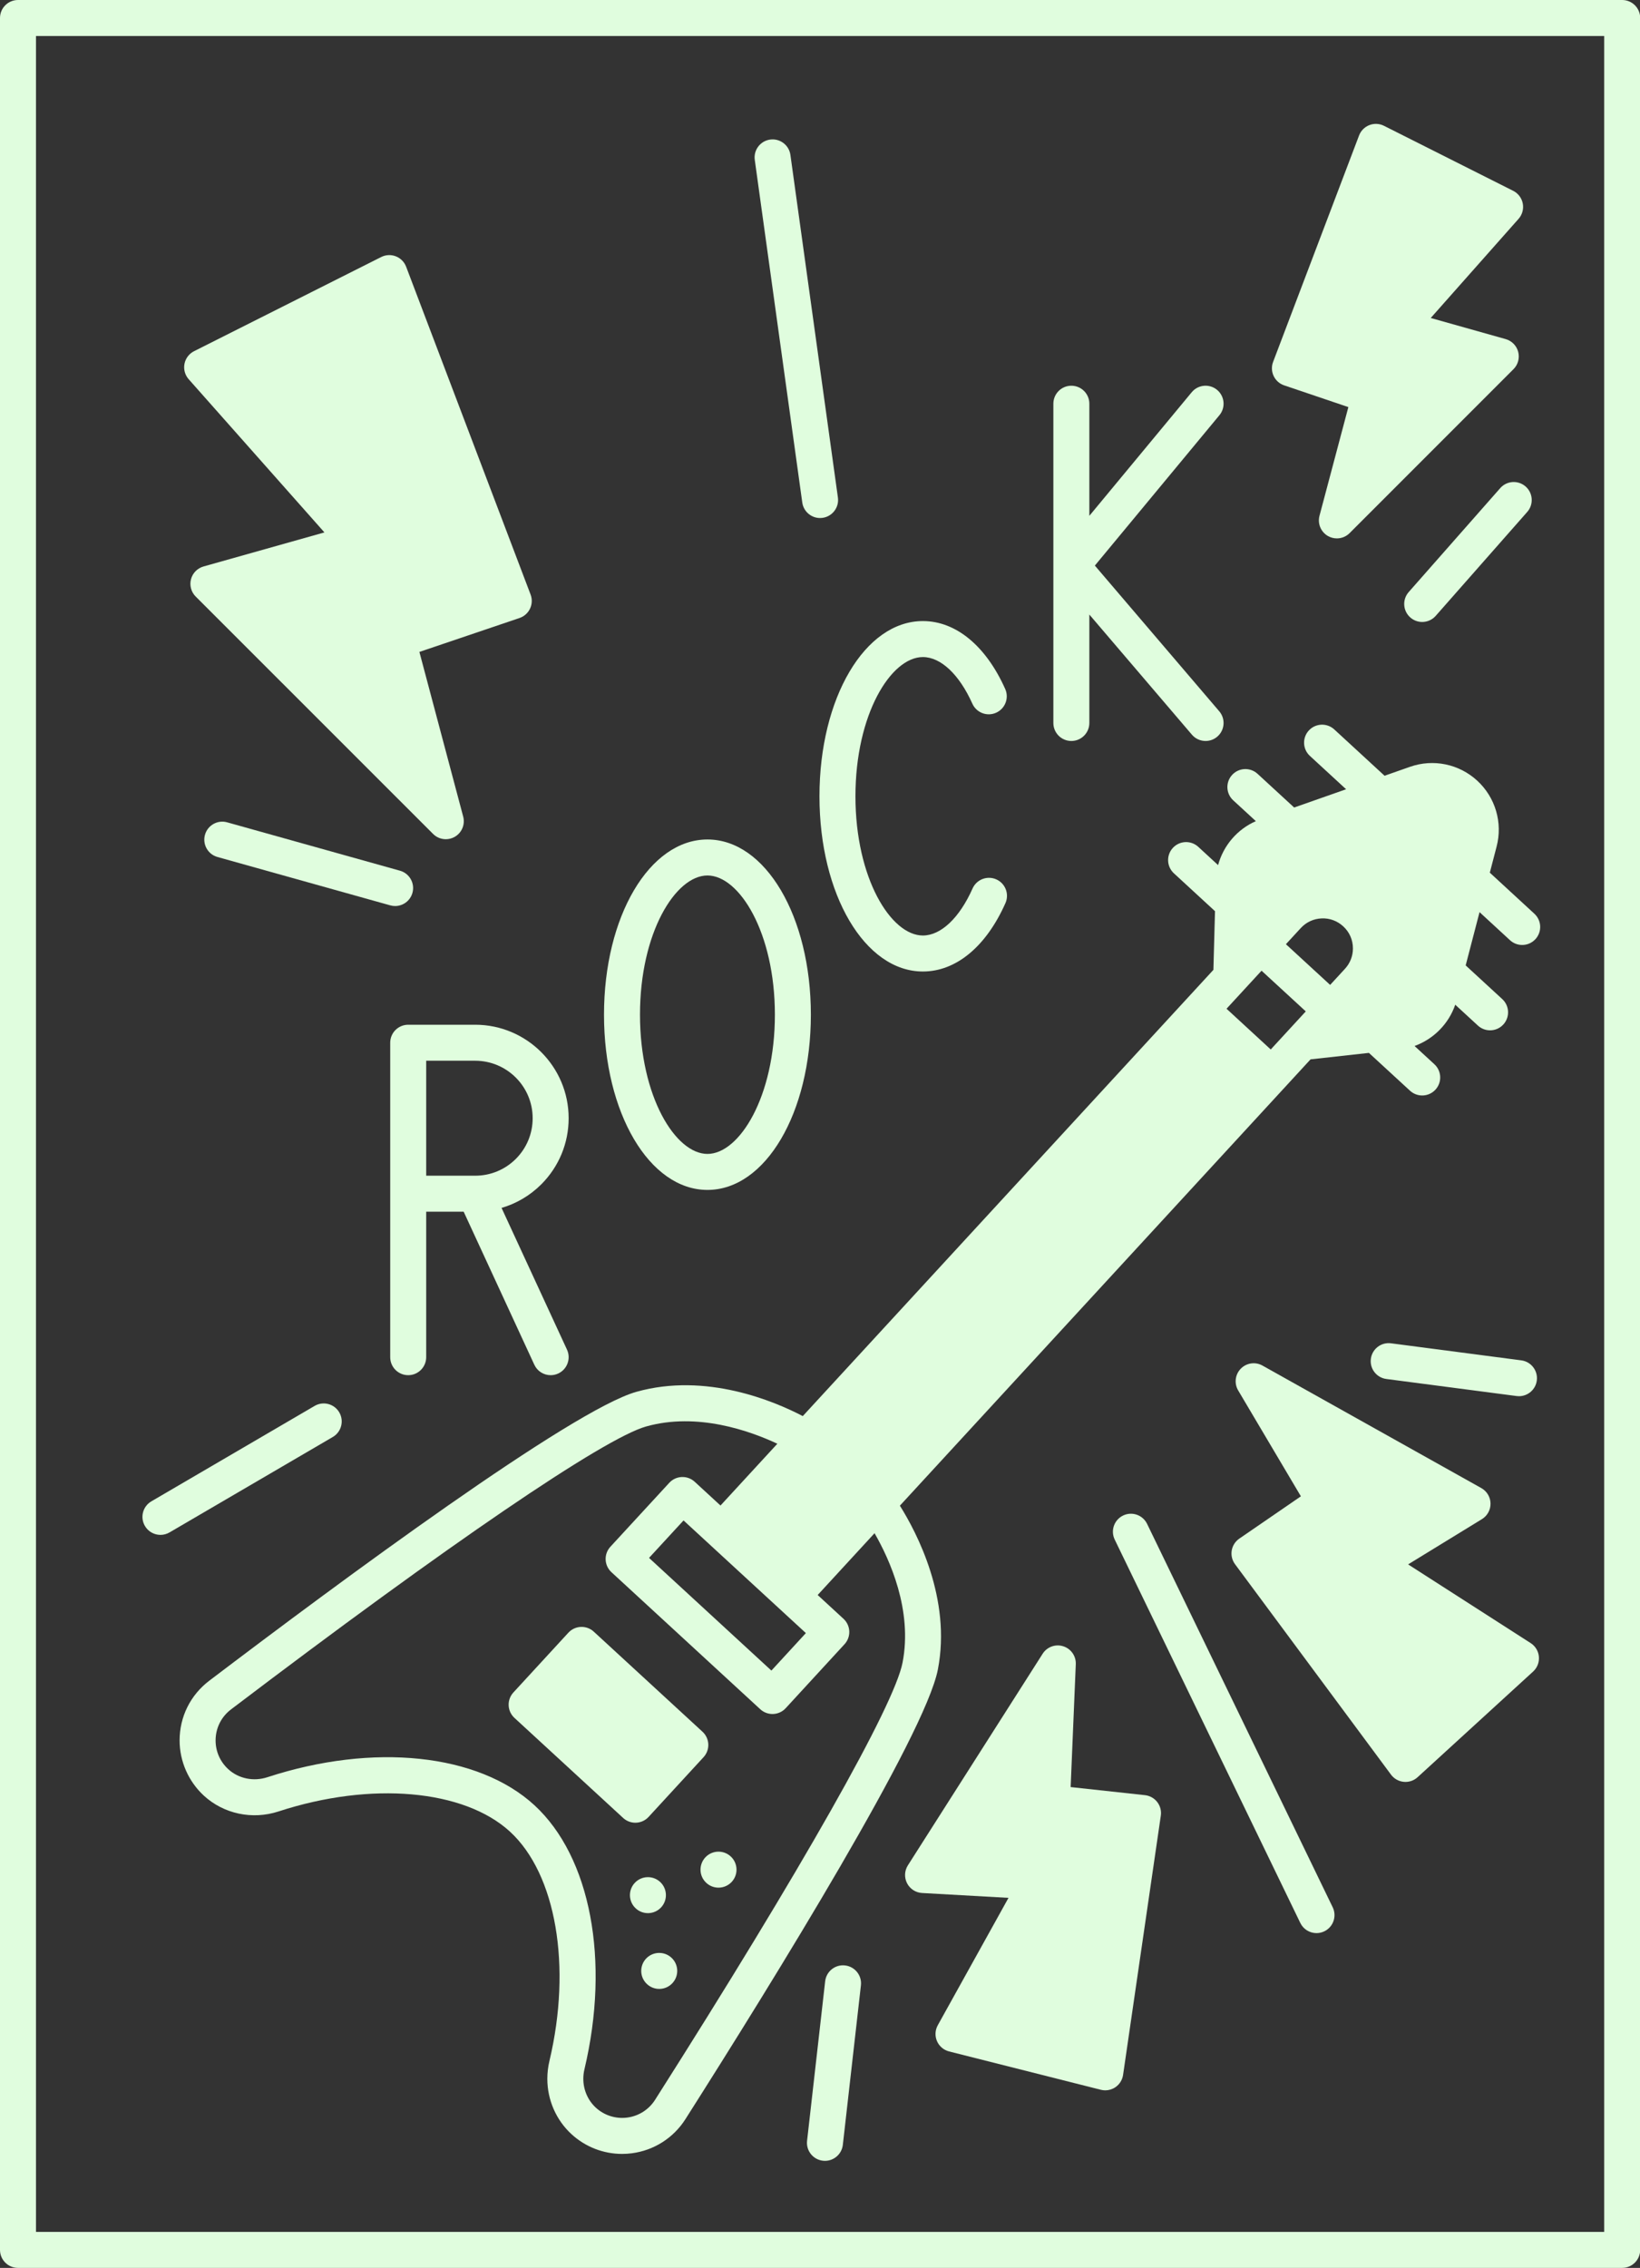
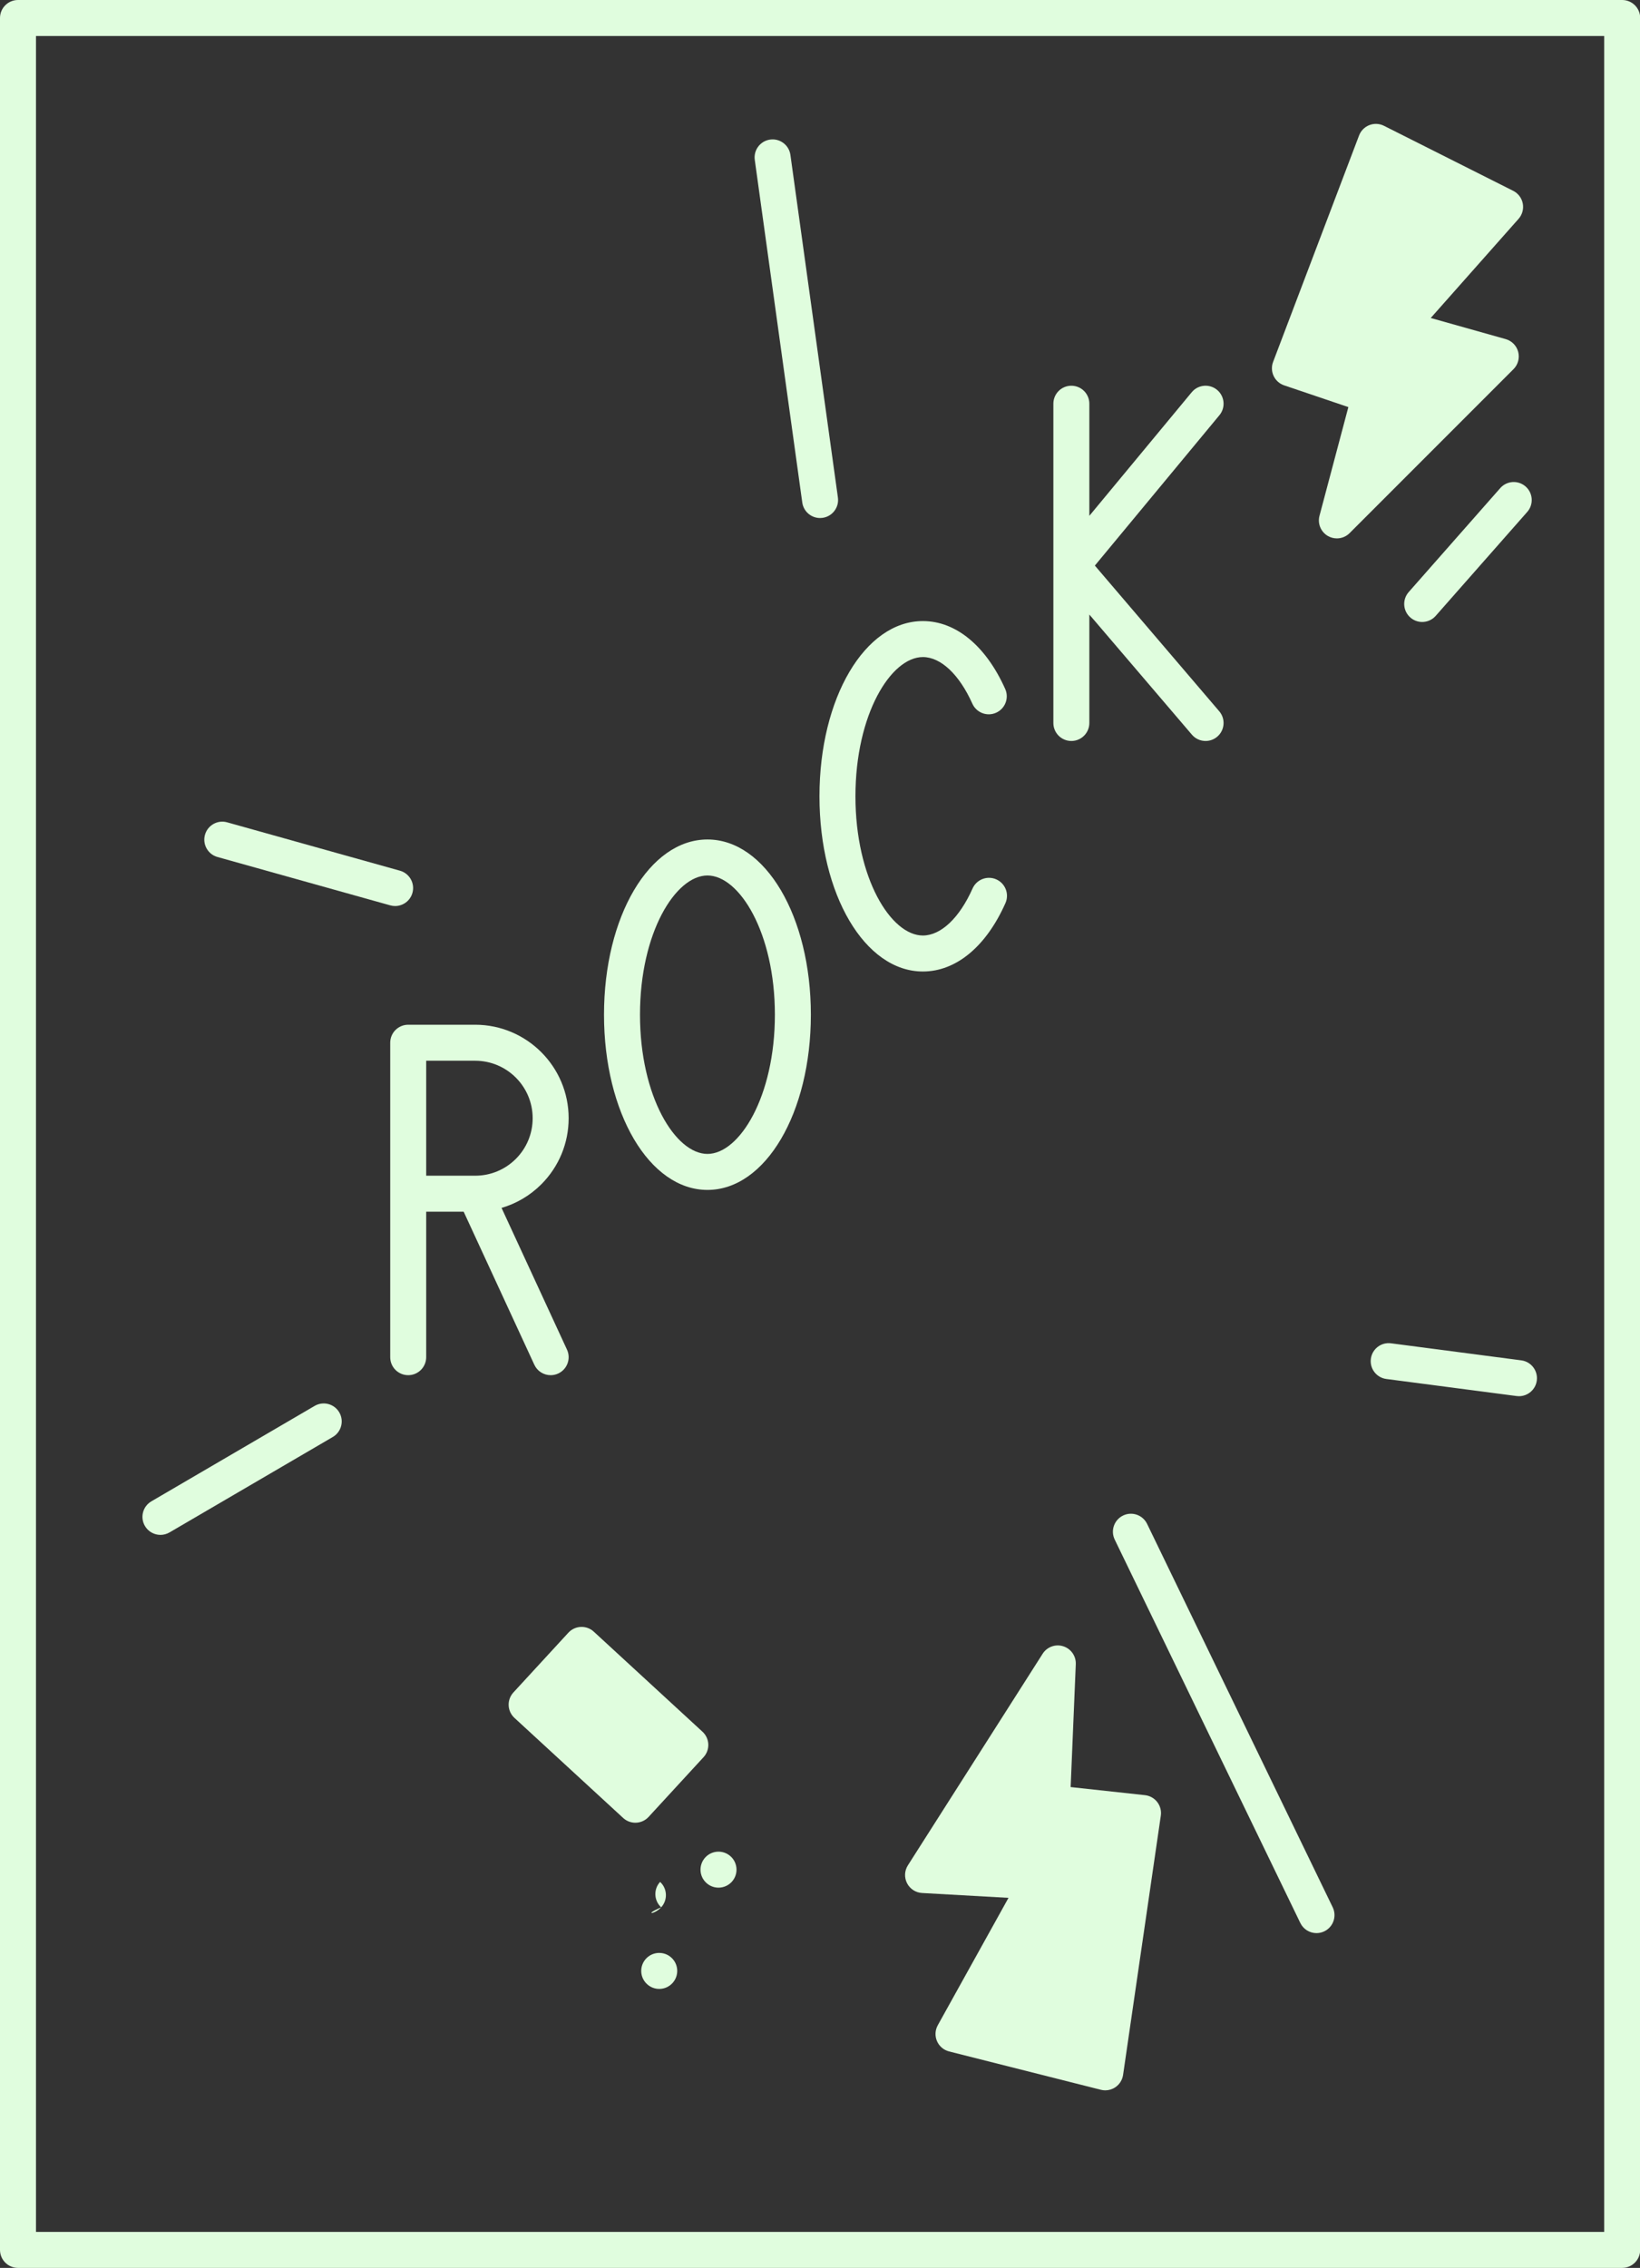
<svg xmlns="http://www.w3.org/2000/svg" fill="#e0fdde" height="504" preserveAspectRatio="xMidYMid meet" version="1" viewBox="0.0 0.0 364.6 504.0" width="364.6" zoomAndPan="magnify">
  <rect x="0.0" y="0.0" width="364.6" height="504.0" fill="#333333" stroke="none" />
  <g id="change1_1">
    <path d="M156.79,412.79c-1.49,1.63-1.39,4.16,0.24,5.65c1.62,1.5,4.15,1.39,5.65-0.23c1.5-1.63,1.39-4.16-0.23-5.65 C160.82,411.06,158.29,411.16,156.79,412.79z" />
    <path d="M143.61,435.29c-1.49,1.63-1.39,4.16,0.24,5.65c1.62,1.5,4.15,1.4,5.65-0.23s1.39-4.16-0.23-5.65 C147.64,433.56,145.11,433.67,143.61,435.29z" />
-     <path d="M146.99,423.87c1.49-1.62,1.39-4.15-0.24-5.65c-1.62-1.49-4.15-1.39-5.65,0.24c-1.49,1.62-1.39,4.15,0.24,5.65 C142.96,425.6,145.49,425.5,146.99,423.87z" />
+     <path d="M146.99,423.87c1.49-1.62,1.39-4.15-0.24-5.65c-1.49,1.62-1.39,4.15,0.24,5.65 C142.96,425.6,145.49,425.5,146.99,423.87z" />
    <path d="M360.64,0H4C1.791,0,0,1.791,0,4v496c0,2.209,1.791,4,4,4h356.64c2.209,0,4-1.791,4-4V4C364.64,1.791,362.849,0,360.64,0z M356.64,496H8V8h348.64V496z" />
    <path d="M141.416,405.066c1.06-0.044,2.059-0.507,2.777-1.288l12.22-13.28c1.496-1.625,1.391-4.155-0.235-5.651l-24.17-22.24 c-1.625-1.496-4.156-1.39-5.652,0.234l-12.22,13.28c-0.718,0.781-1.097,1.815-1.053,2.875c0.044,1.061,0.507,2.06,1.288,2.777 l24.17,22.24c0.74,0.681,1.707,1.057,2.708,1.057C141.305,405.07,141.361,405.069,141.416,405.066z" />
-     <path d="M279.197,182.487c-4.151,1.81-7.233,5.456-8.394,9.765l-4.404-4.055c-1.625-1.496-4.155-1.392-5.652,0.232 c-1.497,1.626-1.392,4.156,0.233,5.652l9.135,8.412l-0.354,13.04l-91.291,99.17c-6.254-3.27-21.464-9.764-36.995-5.394 c-14.357,4.042-65.655,41.961-94.954,64.204c-4.189,3.179-6.592,8.015-6.592,13.267c0,4.637,1.96,9.104,5.38,12.262 c4.423,4.074,10.789,5.423,16.612,3.52c20.555-6.716,41.241-4.904,51.479,4.511c10.229,9.417,13.744,29.886,8.748,50.933 c-0.311,1.309-0.469,2.646-0.469,3.976c0,4.674,1.95,9.15,5.351,12.282c3.101,2.855,7.118,4.406,11.273,4.406 c0.719,0,1.443-0.047,2.167-0.142c4.905-0.639,9.243-3.396,11.904-7.572c19.749-31.065,53.302-85.358,56.131-99.942 c3.051-15.698-4.688-30.415-8.446-36.404l91.298-99.186l12.973-1.436l9.14,8.408c0.769,0.706,1.739,1.056,2.707,1.056 c1.08,0,2.156-0.435,2.945-1.292c1.496-1.626,1.39-4.156-0.236-5.652l-4.407-4.054c4.193-1.514,7.573-4.886,9.044-9.173 l5.037,4.635c0.769,0.707,1.739,1.057,2.708,1.057c1.08,0,2.156-0.435,2.944-1.292c1.496-1.625,1.391-4.156-0.235-5.651 l-8.134-7.484l3.083-11.839l6.772,6.239c0.769,0.708,1.74,1.058,2.709,1.058c1.079,0,2.154-0.434,2.943-1.29 c1.497-1.625,1.393-4.155-0.232-5.652l-9.908-9.127l1.508-5.79c1.388-5.314-0.26-10.928-4.3-14.649 c-4.042-3.722-9.772-4.905-14.954-3.086l-5.653,1.986l-11.184-10.294c-1.625-1.494-4.155-1.39-5.652,0.234 c-1.496,1.625-1.392,4.156,0.234,5.652l8.052,7.411l-11.549,4.057l-8.135-7.485c-1.625-1.495-4.156-1.392-5.652,0.235 c-1.496,1.625-1.391,4.156,0.235,5.651L279.197,182.487z M289.184,206.247c1.206-1.312,2.852-2.074,4.633-2.147 c1.786-0.083,3.489,0.552,4.809,1.769c1.389,1.273,2.153,3.018,2.153,4.912c0,1.675-0.629,3.279-1.773,4.521l-3.293,3.577 l-9.832-9.044L289.184,206.247z M179.159,362.926l-7.664,8.331l-27.202-25.04l7.67-8.325L179.159,362.926z M272.68,224.176 l7.784-8.455l9.832,9.044l-7.789,8.462L272.68,224.176z M200.653,369.488c-1.855,9.563-22.427,45.892-55.025,97.171 c-1.383,2.169-3.639,3.604-6.189,3.936c-2.548,0.331-5.097-0.475-6.988-2.217c-1.76-1.621-2.77-3.953-2.77-6.397 c0-0.707,0.085-1.423,0.252-2.127c5.732-24.146,1.37-47.175-11.114-58.668c-12.494-11.49-35.802-13.934-59.38-6.229 c-3.075,1.005-6.412,0.315-8.705-1.797c-1.808-1.668-2.803-3.935-2.803-6.38c0-2.728,1.25-5.24,3.429-6.895 c48.369-36.719,82.868-60.224,92.286-62.875c11.381-3.203,23.072,0.975,29.171,3.837l-12.639,13.73l-5.737-5.281 c-1.625-1.494-4.155-1.393-5.651,0.233l-13.09,14.21c-0.719,0.78-1.099,1.814-1.055,2.875c0.043,1.06,0.507,2.06,1.288,2.778 l33.09,30.46c0.74,0.681,1.707,1.057,2.709,1.057c0.055,0,0.111-0.001,0.166-0.004c1.06-0.044,2.06-0.507,2.778-1.288l13.08-14.22 c1.495-1.626,1.39-4.155-0.235-5.651l-5.737-5.281l12.643-13.735C197.783,346.551,202.918,357.833,200.653,369.488z" />
    <path d="M255.02,338.657c-0.963-1.989-3.355-2.821-5.344-1.856c-1.988,0.962-2.819,3.354-1.856,5.343l41.26,85.199 c0.691,1.427,2.118,2.258,3.603,2.258c0.585,0,1.179-0.129,1.741-0.401c1.988-0.962,2.819-3.354,1.856-5.343L255.02,338.657z" />
-     <path d="M187.871,436.785c-2.204-0.257-4.177,1.329-4.425,3.523l-4.02,35.45c-0.249,2.195,1.329,4.177,3.524,4.426 c0.153,0.018,0.305,0.025,0.456,0.025c2.007,0,3.738-1.508,3.97-3.549l4.02-35.45C191.644,439.016,190.066,437.034,187.871,436.785 z" />
    <path d="M337.171,310.246c0.176,0.023,0.351,0.034,0.524,0.034c1.978,0,3.698-1.467,3.961-3.48 c0.287-2.191-1.257-4.199-3.447-4.485l-28.96-3.79c-2.197-0.29-4.198,1.257-4.485,3.446c-0.287,2.191,1.257,4.199,3.447,4.485 L337.171,310.246z" />
-     <path d="M72.125,118.319l-26.879,7.57c-1.367,0.386-2.427,1.466-2.786,2.84c-0.359,1.374,0.038,2.836,1.042,3.84l52.78,52.76 c0.77,0.77,1.794,1.171,2.829,1.171c0.684,0,1.373-0.175,1.996-0.534c1.567-0.903,2.333-2.746,1.868-4.494l-9.737-36.594 l22.265-7.539c1.028-0.349,1.872-1.101,2.334-2.083c0.463-0.982,0.507-2.11,0.122-3.126l-27.67-72.859 c-0.402-1.059-1.234-1.897-2.29-2.308c-1.056-0.412-2.235-0.356-3.247,0.154l-41.61,20.93c-1.109,0.558-1.896,1.6-2.131,2.818 c-0.234,1.22,0.111,2.479,0.935,3.408L72.125,118.319z" />
-     <path d="M340.3,365.153l-27.253-17.494l16.412-10.059c1.211-0.741,1.938-2.069,1.909-3.489c-0.028-1.42-0.807-2.718-2.045-3.411 l-48.66-27.23c-1.58-0.885-3.554-0.599-4.817,0.697c-1.263,1.295-1.5,3.275-0.578,4.832l13.943,23.531l-13.696,9.402 c-0.895,0.615-1.502,1.567-1.681,2.639s0.085,2.169,0.732,3.042l34.68,46.77c0.674,0.909,1.703,1.49,2.83,1.599 c0.128,0.013,0.256,0.019,0.383,0.019c0.995,0,1.958-0.371,2.699-1.048l25.68-23.48c0.917-0.838,1.392-2.055,1.286-3.292 S341.346,365.824,340.3,365.153z" />
    <path d="M254.542,398.943l-16.519-1.796l1.144-27.311c0.076-1.807-1.071-3.44-2.797-3.982c-1.728-0.546-3.602,0.14-4.573,1.666 l-29.96,47.021c-0.763,1.197-0.834,2.71-0.186,3.974s1.917,2.09,3.335,2.17l19.22,1.081l-15.723,28.312 c-0.603,1.086-0.667,2.391-0.174,3.53s1.488,1.986,2.692,2.29l33.74,8.521c0.323,0.082,0.652,0.122,0.979,0.122 c0.784,0,1.56-0.23,2.224-0.675c0.941-0.63,1.571-1.628,1.735-2.749l8.39-57.62c0.156-1.074-0.131-2.167-0.796-3.025 S255.622,399.061,254.542,398.943z" />
    <path d="M285.488,85.639l14.275,4.831l-6.418,24.153c-0.465,1.748,0.302,3.591,1.869,4.493c0.624,0.359,1.312,0.534,1.995,0.534 c1.035,0,2.06-0.401,2.83-1.172l36.44-36.44c1.004-1.004,1.4-2.465,1.042-3.839s-1.419-2.455-2.786-2.84l-16.66-4.69l19.529-22.035 c0.823-0.93,1.169-2.188,0.935-3.408c-0.234-1.219-1.021-2.261-2.131-2.818l-28.73-14.45c-1.012-0.51-2.192-0.566-3.247-0.154 c-1.056,0.41-1.888,1.249-2.29,2.308l-19.11,50.319c-0.386,1.016-0.342,2.144,0.122,3.127 C283.616,84.539,284.459,85.29,285.488,85.639z" />
    <path d="M333.528,108.476l-20.35,23.1c-1.46,1.658-1.3,4.186,0.357,5.646c0.76,0.67,1.703,0.999,2.643,0.999 c1.109,0,2.212-0.458,3.003-1.355l20.35-23.1c1.46-1.658,1.3-4.186-0.357-5.646C337.516,106.658,334.988,106.817,333.528,108.476z" />
    <path d="M178.358,111.67c0.277,2.002,1.992,3.451,3.957,3.451c0.183,0,0.368-0.013,0.554-0.039 c2.188-0.304,3.716-2.323,3.413-4.512l-10.56-76.14c-0.303-2.188-2.319-3.718-4.511-3.412c-2.188,0.304-3.716,2.323-3.413,4.512 L178.358,111.67z" />
    <path d="M87.842,201.351c1.75,0,3.355-1.156,3.85-2.923c0.595-2.128-0.647-4.335-2.774-4.93l-38.42-10.75 c-2.127-0.6-4.334,0.647-4.93,2.773c-0.595,2.128,0.647,4.335,2.774,4.93l38.42,10.75 C87.123,201.303,87.485,201.351,87.842,201.351z" />
    <path d="M35.674,341.101c0.685,0,1.38-0.177,2.014-0.547l36.3-21.21c1.907-1.115,2.55-3.564,1.436-5.472 c-1.114-1.907-3.564-2.55-5.472-1.437l-36.3,21.21c-1.907,1.115-2.55,3.564-1.436,5.472 C32.96,340.391,34.298,341.101,35.674,341.101z" />
    <path d="M90.75,227.73c-2.209,0-4,1.791-4,4v69.88c0,2.209,1.791,4,4,4s4-1.791,4-4v-32.33h8.331l15.708,34.008 c0.675,1.462,2.122,2.323,3.634,2.323c0.562,0,1.132-0.119,1.675-0.369c2.005-0.927,2.88-3.304,1.954-5.31l-14.548-31.496 c3.3-0.966,6.33-2.741,8.839-5.242c3.919-3.932,6.077-9.15,6.077-14.694c0-11.452-9.322-20.77-20.78-20.77H90.75z M118.42,248.5 c0,3.412-1.329,6.625-3.734,9.037c-2.422,2.414-5.634,3.743-9.046,3.743H94.75v-25.55h10.89 C112.687,235.73,118.42,241.459,118.42,248.5z" />
    <path d="M157.28,264.44c12.892,0,22.99-17.104,22.99-38.94s-10.099-38.94-22.99-38.94c-12.897,0-23,17.104-23,38.94 S144.383,264.44,157.28,264.44z M157.28,194.56c7.09,0,14.99,12.707,14.99,30.94s-7.9,30.94-14.99,30.94 c-7.095,0-15-12.707-15-30.94S150.185,194.56,157.28,194.56z" />
    <path d="M205.17,215.9c7.373,0,14.063-5.539,18.355-15.195c0.897-2.02-0.012-4.383-2.031-5.28c-2.019-0.896-4.382,0.013-5.28,2.03 c-2.907,6.541-7.036,10.445-11.044,10.445c-7.09,0-14.99-12.707-14.99-30.94s7.9-30.94,14.99-30.94c3.983,0,8.095,3.871,11,10.355 c0.902,2.016,3.268,2.92,5.285,2.016c2.016-0.902,2.919-3.27,2.016-5.285c-4.293-9.587-10.964-15.086-18.3-15.086 c-12.892,0-22.99,17.104-22.99,38.94S192.278,215.9,205.17,215.9z" />
    <path d="M238.18,164.67c2.209,0,4-1.791,4-4v-24.097l22.799,26.695c0.791,0.927,1.914,1.402,3.043,1.402 c0.918,0,1.842-0.314,2.596-0.958c1.68-1.435,1.879-3.96,0.444-5.64l-27.655-32.381l27.693-33.42c1.41-1.7,1.173-4.223-0.528-5.632 c-1.702-1.409-4.223-1.174-5.632,0.528l-22.76,27.467V89.72c0-2.209-1.791-4-4-4s-4,1.791-4,4v70.95 C234.18,162.879,235.971,164.67,238.18,164.67z" />
  </g>
</svg>